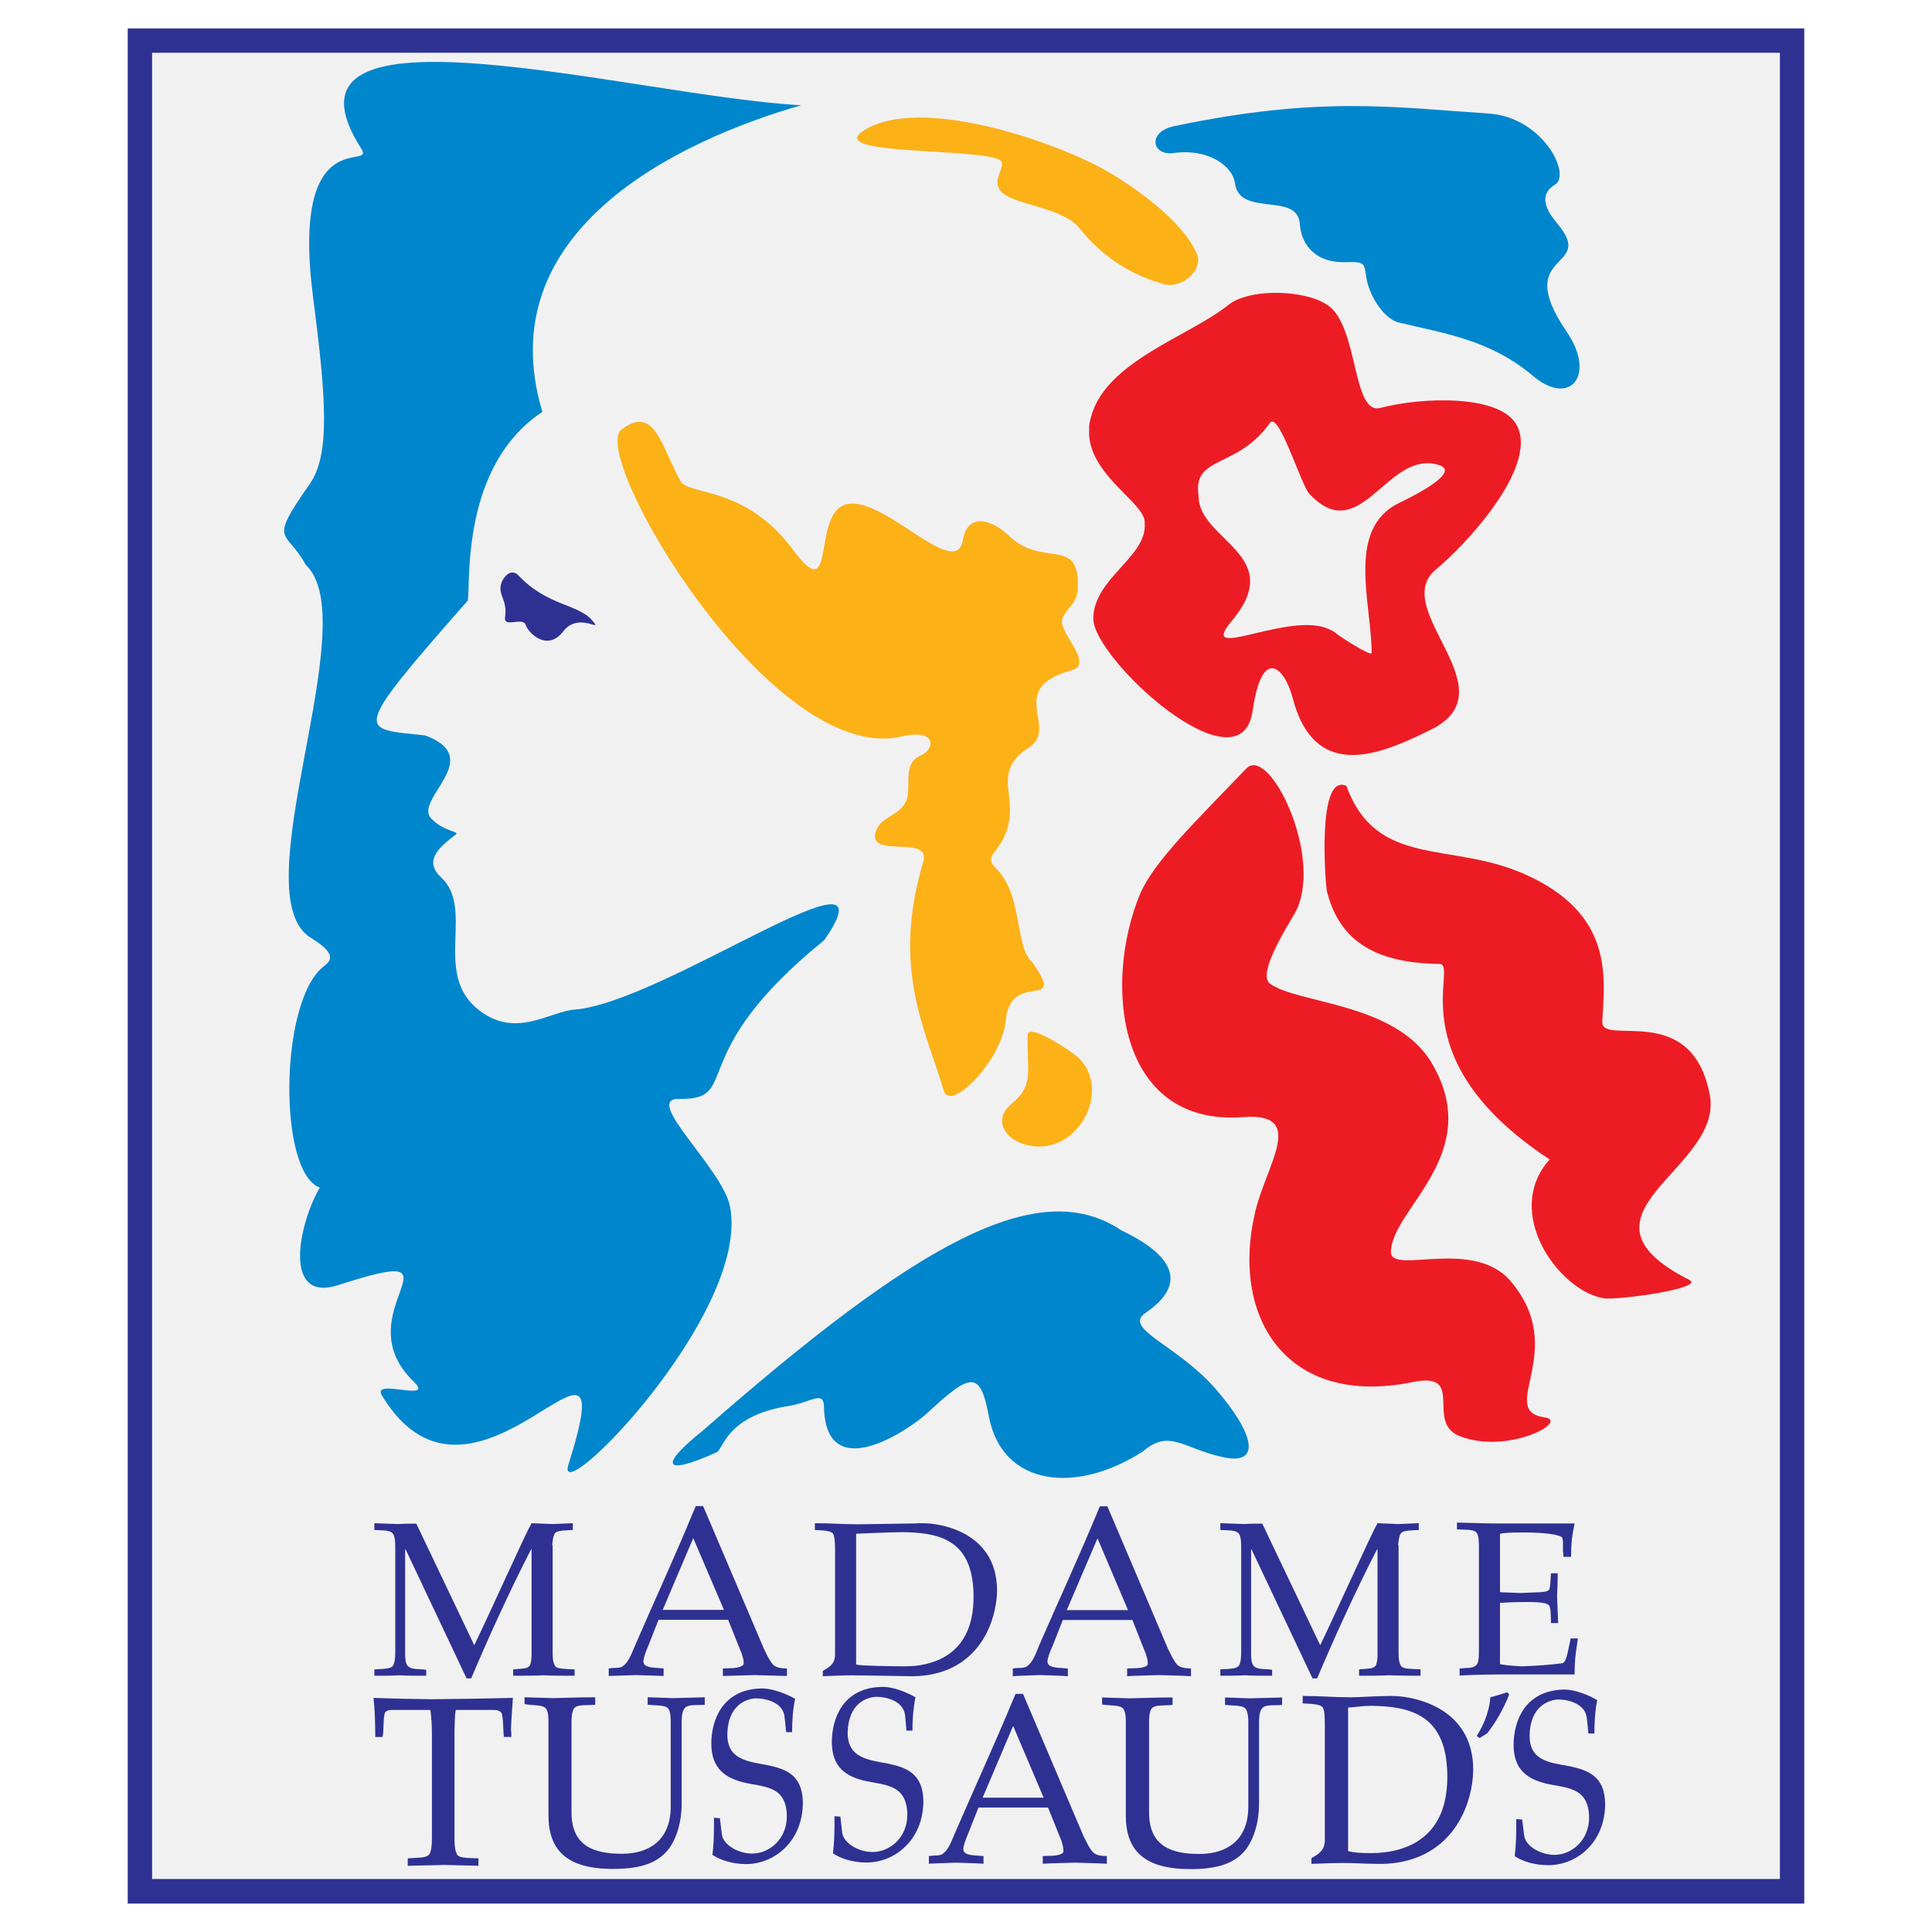
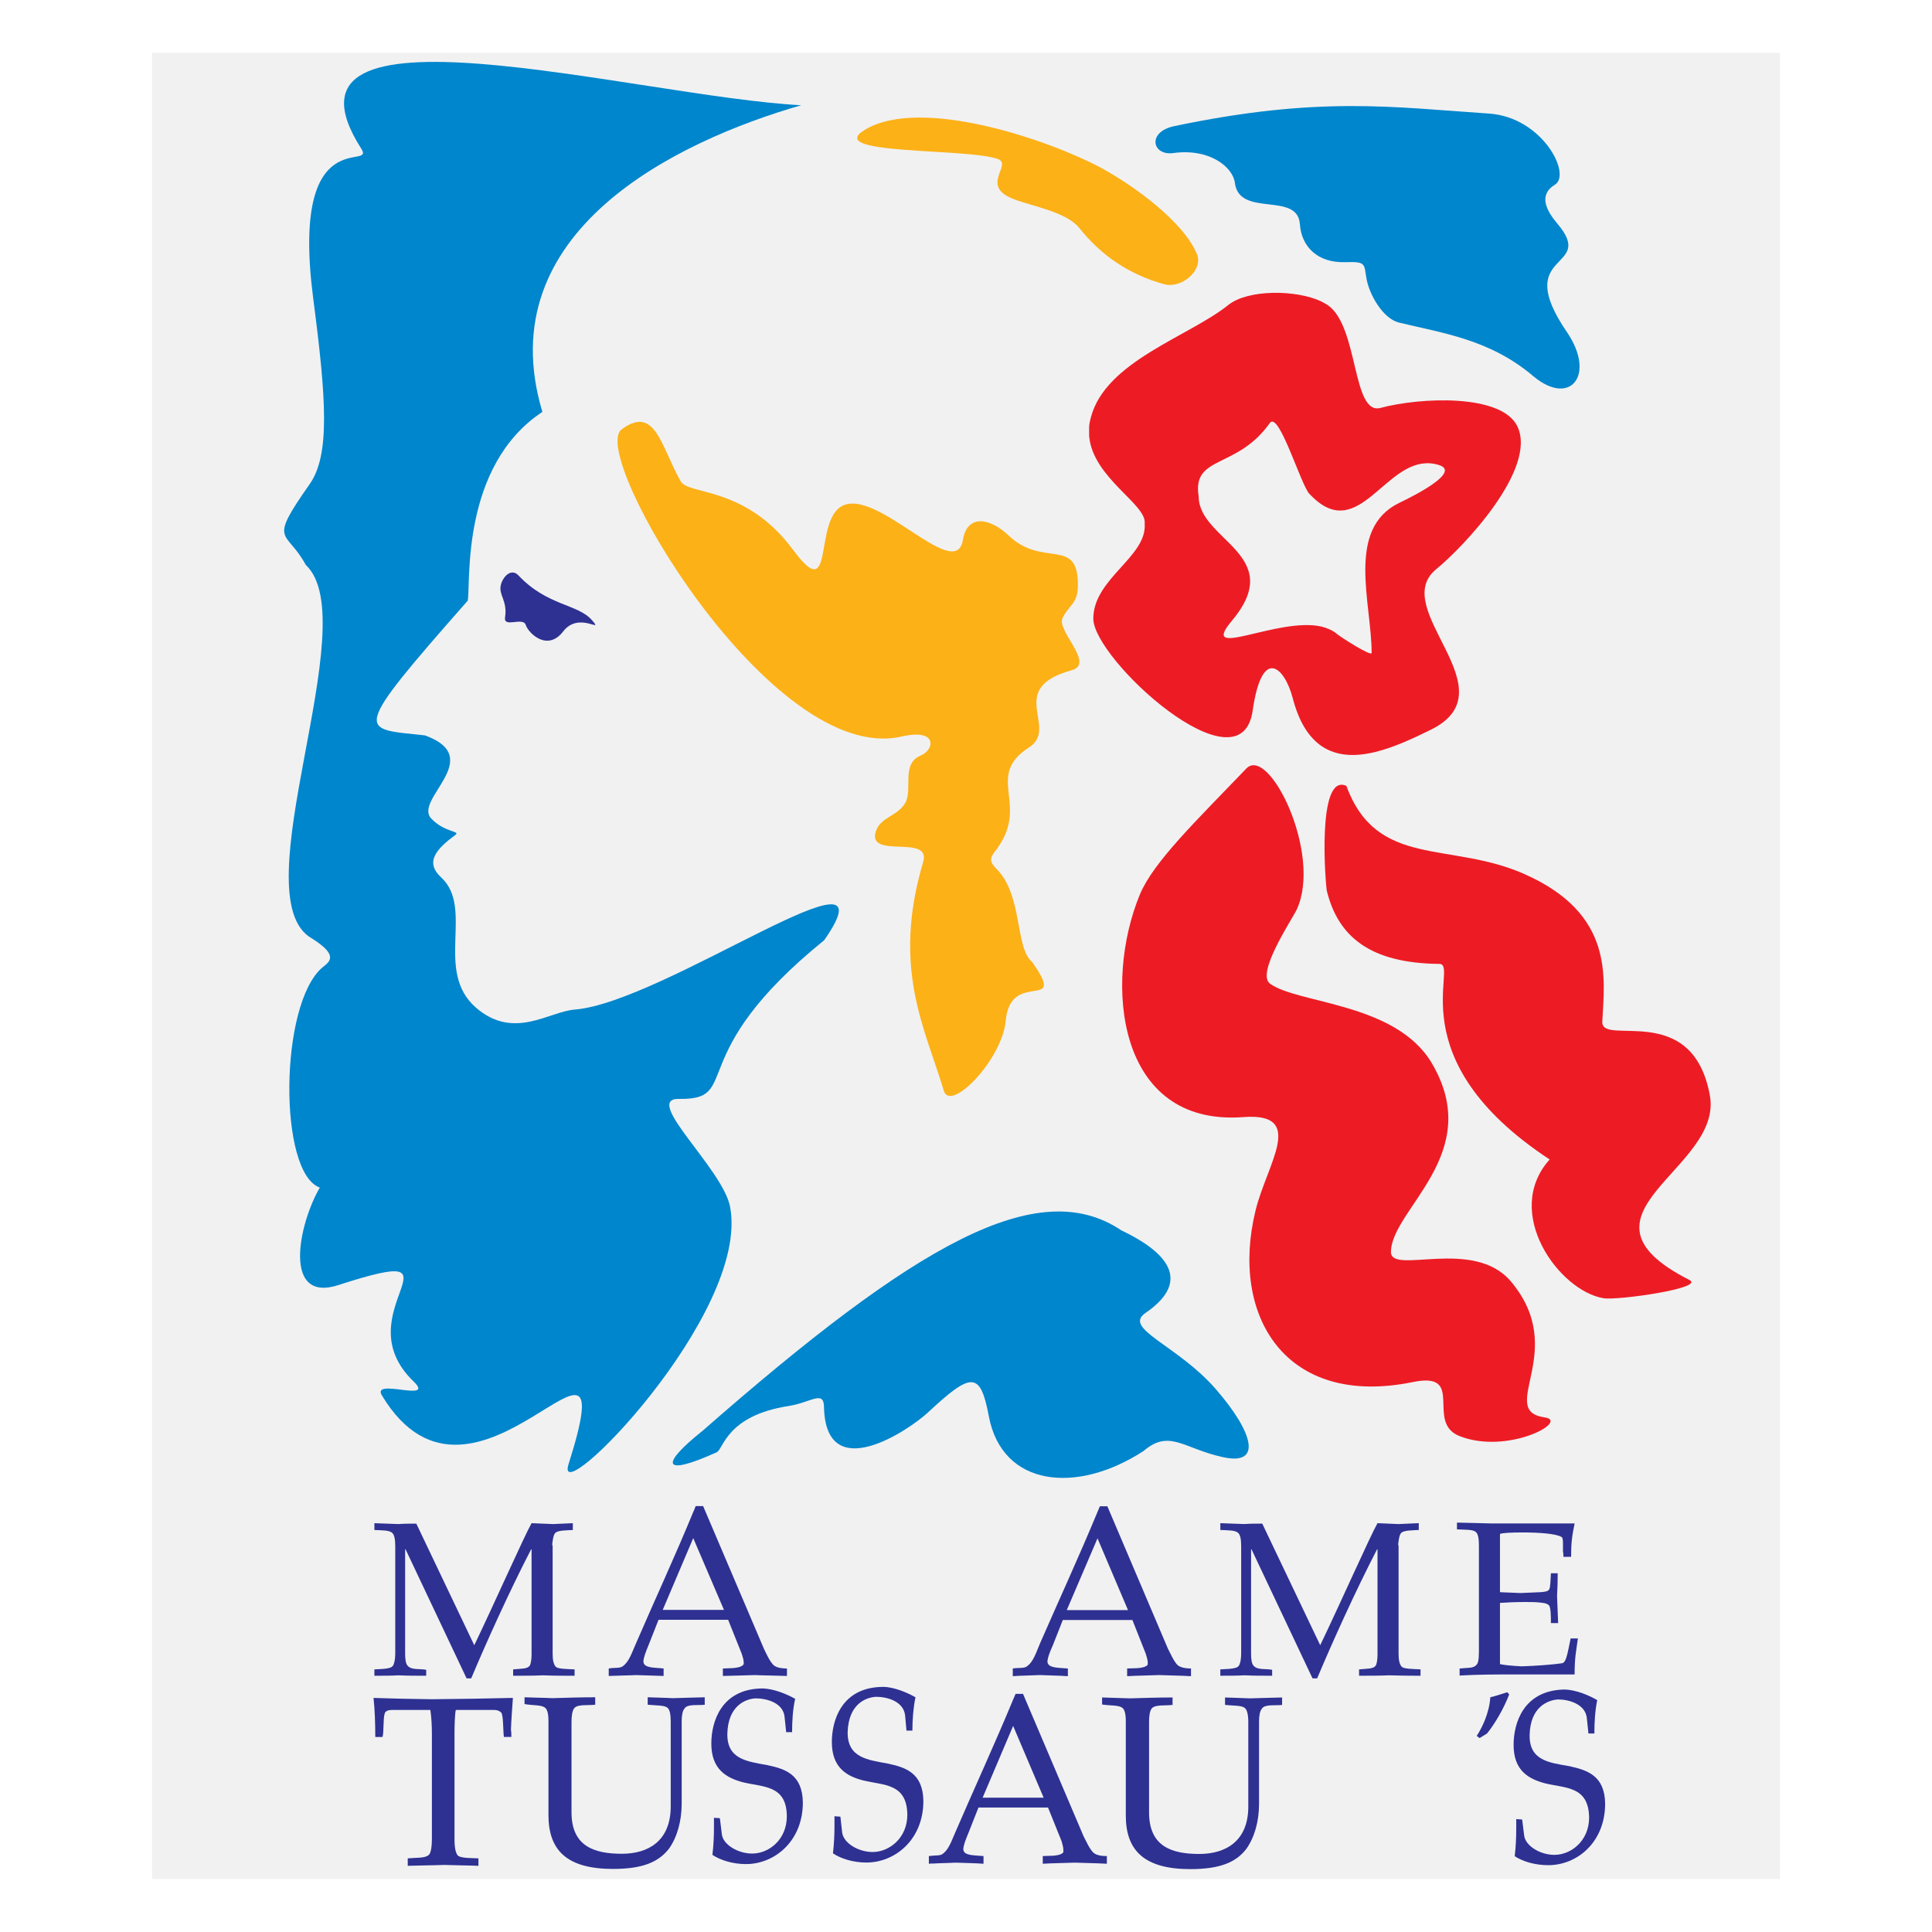
<svg xmlns="http://www.w3.org/2000/svg" version="1.0" id="Layer_1" x="0px" y="0px" width="192.756px" height="192.756px" viewBox="0 0 192.756 192.756" enable-background="new 0 0 192.756 192.756" xml:space="preserve">
  <g>
    <polygon fill-rule="evenodd" clip-rule="evenodd" fill="#FFFFFF" points="0,0 192.756,0 192.756,192.756 0,192.756 0,0  " />
-     <polygon fill-rule="evenodd" clip-rule="evenodd" fill="#2E3192" points="12.744,2.834 180.012,2.834 180.012,189.922    12.744,189.922 12.744,2.834  " />
    <polygon fill-rule="evenodd" clip-rule="evenodd" fill="#F1F1F2" points="15.175,5.265 15.175,187.469 177.581,187.469    177.581,5.265 15.175,5.265  " />
    <path fill-rule="evenodd" clip-rule="evenodd" fill="#0086CC" d="M70.099,142.75c21.33-18.703,33.462-25.578,41.784-19.994   c4.292,2.037,7.227,4.928,2.408,8.234c-2.32,1.576,3.154,3.176,7.009,7.6c3.832,4.422,4.62,7.664,0.7,6.787   c-3.92-0.854-5.321-2.824-7.905-0.613c-6.657,4.338-14.104,3.592-15.439-3.459c-0.854-4.576-1.773-4.381-6.11-0.352   c-1.839,1.709-10.161,7.359-10.336-0.568c-0.022-1.73-1.292-0.461-3.526-0.109c-6.22,0.963-6.504,4.314-7.183,4.621   C65.96,147.393,65.894,146.102,70.099,142.75L70.099,142.75z" />
    <path fill-rule="evenodd" clip-rule="evenodd" fill="#0086CC" d="M155.134,18.427c-1.687,1.029-0.832,2.606,0.219,3.854   c4.073,4.774-4.665,2.606,0.986,10.862c2.912,4.27,0.328,7.49-3.373,4.38c-4.314-3.658-8.979-4.271-13.402-5.343   c-1.6-0.395-2.979-2.826-3.241-4.446c-0.241-1.423-0.022-1.643-2.102-1.577c-2.782,0.088-4.381-1.555-4.534-3.811   c-0.24-3.263-6.044-0.613-6.482-4.095c-0.197-1.577-2.519-3.482-6.153-2.979c-2.103,0.285-2.65-2.124,0.132-2.694   c14.432-3.022,21.812-1.883,31.359-1.248C153.886,11.682,156.82,17.397,155.134,18.427L155.134,18.427z" />
    <path fill-rule="evenodd" clip-rule="evenodd" fill="#0086CC" d="M79.932,10.5C63.375,9.623,25.884-1.063,36.045,14.835   c1.467,2.299-7.117-2.957-4.796,14.936c1.314,10.074,1.687,15.614-0.351,18.527c-4.227,6.022-2.343,4.445-0.394,8.059   c6.044,5.65-6.635,33.178,0.613,37.272c2.76,1.73,1.73,2.343,1.052,2.891c-4.314,3.657-4.402,20.497-0.263,21.964   c-2.146,3.701-3.723,11.543,1.862,9.725c13.73-4.445,0.219,2.736,7.577,9.701c1.993,2.014-4.314-0.459-3.241,1.314   c9.263,15.373,24.571-11.957,18.615,6.877c-1.555,4.926,18.176-15.002,16.118-25.711c-0.723-3.789-8.782-10.818-5.103-10.752   c6.417,0.109,0.219-4.271,14.498-15.834c7.511-10.796-15.943,6.197-24.878,6.92c-2.606,0.197-6.088,3.088-9.876-0.197   c-4.183-3.657-0.132-9.898-3.46-12.986c-1.687-1.555-0.438-2.869,1.423-4.249c0.525-0.394-1.095-0.219-2.431-1.643   c-1.752-1.905,5.541-6.044-0.613-8.278c-6.482-0.723-7.622,0.066,4.27-13.446c0.307-1.708-0.744-13.402,7.446-18.833   C48.703,23.069,67.559,14.069,79.932,10.5L79.932,10.5z" />
    <path fill-rule="evenodd" clip-rule="evenodd" fill="#2E3192" d="M50.389,61.591c0.263-1.665-0.679-2.234-0.416-3.241   c0.197-0.81,1.029-1.708,1.752-0.941c2.891,3.065,5.913,2.825,7.336,4.467c1.248,1.423-1.271-0.942-2.869,1.117   c-1.577,2.058-3.482,0.175-3.745-0.657C52.163,61.525,50.214,62.686,50.389,61.591L50.389,61.591z" />
    <path fill-rule="evenodd" clip-rule="evenodd" fill="#2E3192" d="M147.552,154.203v10.578c0,0.832-0.088,1.205-0.263,1.336   c-0.284,0.35-0.898,0.262-1.664,0.35v0.701c1.883-0.109,3.767-0.109,5.649-0.109c1.928,0,3.854,0,5.825,0   c0-1.709,0.153-2.299,0.328-3.592h-0.723c-0.35,1.707-0.459,2.387-0.854,2.475c-0.897,0.131-2.562,0.264-4.029,0.307   c-0.941-0.043-1.796-0.131-2.168-0.219v-6.109c0.635-0.045,1.577-0.088,2.431-0.088c0.569,0,1.073,0,1.468,0.043   c0.328,0.045,0.722,0.045,0.963,0.264c0.22,0.152,0.22,1.182,0.22,1.795h0.723c-0.045-0.854-0.066-1.795-0.11-2.693   c0.044-0.789,0.065-1.555,0.065-2.277h-0.678c-0.045,0.678-0.045,1.422-0.176,1.619c-0.153,0.219-0.46,0.219-0.811,0.264   c-0.679,0.045-1.357,0.045-2.08,0.088c-0.701-0.043-1.38-0.043-2.015-0.088v-5.803c0.175-0.109,1.16-0.154,2.256-0.154   c1.555,0,3.35,0.109,3.897,0.461c0.088,0.043,0.132,0.262,0.132,0.592c0,0.219,0,0.523,0,0.854c0.043,0.174,0.043,0.35,0.043,0.525   h0.768c0-1.379,0.087-2.059,0.35-3.328c-0.898,0-1.84,0-2.781,0c-1.796,0-3.548,0-5.431,0c-1.16-0.045-2.321-0.045-3.526-0.088   v0.678c0.921,0.045,1.599,0,1.884,0.264C147.508,153.043,147.552,153.699,147.552,154.203L147.552,154.203z" />
    <path fill-rule="evenodd" clip-rule="evenodd" fill="#2E3192" d="M126.922,167.189v-0.592c-0.635-0.131-1.445,0.045-1.839-0.393   c-0.219-0.219-0.263-0.723-0.263-1.25v-10.379h0.044l6.088,12.877h0.46c1.444-3.439,3.811-8.695,5.979-12.877h0.044v10.51   c0,0.439-0.065,0.943-0.197,1.119c-0.264,0.307-0.701,0.262-1.643,0.35v0.635c1.029,0,2.015,0,3-0.043   c0.285,0,0.569,0.021,0.854,0.021c0.744,0.021,1.511,0.021,2.277,0.021v-0.635c-0.854-0.043-1.664-0.043-1.883-0.264   c-0.22-0.262-0.307-0.678-0.307-1.291v-10.73c0,0,0-0.088-0.044-0.176c0.044-0.328,0.087-0.854,0.263-1.096   c0.219-0.35,1.248-0.307,1.795-0.35v-0.68c-0.679,0.045-1.335,0.045-1.971,0.088c-0.043,0-0.087,0-0.131,0   c-0.679-0.043-1.314-0.043-2.015-0.088c-0.724,1.271-3.745,8.082-5.716,12.176l-5.782-12.131c-0.591,0-1.204,0-1.795,0.043   c-0.811-0.043-1.577-0.043-2.388-0.088v0.68c0.767,0.043,1.489,0,1.796,0.307c0.197,0.197,0.284,0.635,0.284,1.314v10.686   c0,0.57-0.087,1.031-0.24,1.25c-0.175,0.262-0.789,0.307-1.84,0.35v0.635c0.854,0,1.621,0,2.431-0.043   C125.039,167.189,125.894,167.189,126.922,167.189L126.922,167.189z" />
    <path fill-rule="evenodd" clip-rule="evenodd" fill="#2E3192" d="M74.004,165c0.087,0.285,0.197,0.59,0.197,0.875   c0,0.111,0,0.197-0.065,0.242c-0.394,0.395-1.577,0.307-2.015,0.35v0.744c1.139-0.043,2.168-0.043,3.197-0.088   c1.029,0.045,2.081,0.045,3.197,0.088v-0.744c-0.372,0-0.941-0.043-1.27-0.285c-0.416-0.307-0.898-1.422-1.029-1.686l-6.066-14.234   h-0.744c-0.066,0.197-0.153,0.395-0.241,0.59c-1.839,4.469-3.833,8.76-5.716,13.119c-0.438,0.984-0.7,1.861-1.357,2.299   c-0.328,0.197-0.811,0.088-1.358,0.197v0.744c0.942-0.043,1.84-0.043,2.715-0.088c0.985,0.045,1.883,0.045,2.76,0.088v-0.744   c-0.833-0.109-1.971,0-2.015-0.678c0-0.352,0.197-0.898,0.525-1.688l0.985-2.496h6.942L74.004,165L74.004,165z M66.12,160.619   l3.044-7.16l3.066,7.16H66.12L66.12,160.619z" />
    <path fill-rule="evenodd" clip-rule="evenodd" fill="#2E3192" d="M43.092,169.533c-1.971-0.023-3.942-0.066-5.825-0.131   c0.131,1.203,0.175,2.584,0.175,3.896h0.722c0.153-0.525,0.044-1.816,0.219-2.342c0.044-0.242,0.372-0.352,0.679-0.352h3.876   c0.109,0.766,0.153,1.576,0.153,2.41v10.424c0,0.504-0.044,1.445-0.329,1.643c-0.394,0.328-1.139,0.24-2.08,0.328v0.744   c1.183-0.043,2.452-0.043,3.635-0.088c1.248,0.045,2.387,0.045,3.417,0.088v-0.744c-0.898-0.045-1.927,0-2.124-0.373   c-0.197-0.35-0.263-0.854-0.263-1.467v-10.752c0-0.395,0.022-1.818,0.131-2.213h3.811c0.306,0,0.503,0.066,0.701,0.242   c0.241,0.195,0.197,1.883,0.285,2.451h0.744c0-0.24,0-0.48-0.043-0.723c0.043-1.094,0.131-2.189,0.197-3.174   C48.522,169.467,45.807,169.51,43.092,169.533L43.092,169.533z" />
    <path fill-rule="evenodd" clip-rule="evenodd" fill="#2E3192" d="M106.541,167.234v-0.768c-0.854-0.088-1.971,0-2.036-0.658   c0-0.371,0.197-0.896,0.548-1.686l0.985-2.496h6.941l1.336,3.373c0.088,0.307,0.198,0.613,0.198,0.896c0,0.09,0,0.197-0.045,0.242   c-0.416,0.393-1.599,0.285-2.015,0.328v0.768c1.117-0.066,2.146-0.066,3.176-0.111c1.051,0.045,2.08,0.045,3.197,0.111v-0.768   c-0.372,0-0.92-0.043-1.271-0.285c-0.395-0.285-0.876-1.422-1.029-1.686l-6.044-14.213h-0.745c-0.088,0.197-0.175,0.395-0.24,0.568   c-1.862,4.49-3.833,8.76-5.737,13.119c-0.416,0.984-0.68,1.883-1.358,2.32c-0.307,0.176-0.788,0.088-1.357,0.176v0.768   c0.941-0.066,1.84-0.066,2.716-0.111C104.746,167.168,105.644,167.168,106.541,167.234L106.541,167.234z M109.498,153.48   l3.043,7.16h-6.109L109.498,153.48L109.498,153.48z" />
    <path fill-rule="evenodd" clip-rule="evenodd" fill="#2E3192" d="M52.837,166.205c-0.263,0.307-0.701,0.262-1.642,0.35v0.635   c1.029,0,2.014,0,3-0.043c1.029,0.043,2.059,0.043,3.131,0.043v-0.635c-0.854-0.043-1.664-0.043-1.883-0.264   c-0.219-0.262-0.306-0.678-0.306-1.291v-10.73c0,0,0-0.088-0.044-0.176c0.044-0.328,0.087-0.854,0.263-1.096   c0.219-0.35,1.248-0.307,1.795-0.35v-0.68c-0.679,0.045-1.335,0.045-1.971,0.088c-0.722-0.043-1.401-0.043-2.146-0.088   c-0.723,1.271-3.745,8.082-5.716,12.176l-5.782-12.131c-0.591,0-1.205,0-1.796,0.043c-0.81-0.043-1.577-0.043-2.387-0.088v0.68   c0.767,0.043,1.489,0,1.796,0.307c0.197,0.197,0.285,0.635,0.285,1.314v10.686c0,0.57-0.088,1.031-0.241,1.25   c-0.175,0.262-0.789,0.307-1.84,0.35v0.635c0.854,0,1.621,0,2.431-0.043c0.854,0.043,1.708,0.043,2.737,0.043v-0.592   c-0.635-0.131-1.445,0.045-1.839-0.393c-0.219-0.219-0.263-0.723-0.263-1.25v-10.379h0.044l6.088,12.877h0.46   c1.445-3.439,3.811-8.695,5.979-12.877h0.044v10.51C53.034,165.525,52.969,166.029,52.837,166.205L52.837,166.205z" />
    <path fill-rule="evenodd" clip-rule="evenodd" fill="#2E3192" d="M64.619,169.336v0.744c0.919,0.088,1.62,0.045,1.949,0.285   c0.263,0.152,0.35,0.744,0.35,1.379v8.477c0,3.502-2.299,4.729-4.861,4.729c-2.781,0-5.037-0.744-5.037-4.139v-9   c0-0.57,0.065-1.139,0.284-1.402c0.373-0.395,1.314-0.24,2.081-0.328v-0.744c-1.379,0-2.781,0.043-4.27,0.088   c-0.898-0.045-1.84-0.045-2.781-0.088v0.678c0.854,0.154,1.642,0.066,2.036,0.352c0.307,0.219,0.351,0.875,0.351,1.336v9.395   c0,3.504,1.84,5.365,6.438,5.365c2.957,0,4.533-0.678,5.584-2.016c0.81-1.139,1.27-2.736,1.27-4.533v-8.211   c0-0.549,0.087-1.029,0.285-1.248c0.285-0.482,1.445-0.285,2.015-0.373v-0.744c-1.227,0.043-2.168,0.043-3.197,0.088   C66.327,169.379,65.539,169.379,64.619,169.336L64.619,169.336z" />
    <path fill-rule="evenodd" clip-rule="evenodd" fill="#2E3192" d="M148.69,169.336c-0.109,1.664-0.897,3.152-1.357,3.854   l0.284,0.219l0.745-0.459c0.811-1.008,1.664-2.475,2.211-3.898l-0.196-0.219C149.676,169.051,149.26,169.203,148.69,169.336   L148.69,169.336z" />
    <path fill-rule="evenodd" clip-rule="evenodd" fill="#2E3192" d="M76.532,176.104c-1.993-0.373-4.008-0.57-3.964-3.133   c0.066-2.824,1.861-3.482,2.825-3.525c1.051,0,2.781,0.416,2.891,1.906l0.153,1.467h0.591c0-1.074,0.065-2.256,0.306-3.33   c-1.423-0.789-2.715-1.072-3.46-1.029c-3.898,0.133-4.905,3.285-4.905,5.498c0,2.561,1.489,3.416,3.131,3.854   c2.037,0.504,4.38,0.264,4.402,3.395c0,2.32-1.773,3.723-3.46,3.723c-1.423,0-2.913-0.898-3.022-1.928l-0.197-1.598l-0.591-0.045   c0,0.285,0,0.57,0,0.943c0,0.941-0.044,1.861-0.154,2.758c0.789,0.527,2.015,0.92,3.351,0.92c2.847,0,5.672-2.277,5.672-6.152   C80.058,177.021,78.328,176.475,76.532,176.104L76.532,176.104z" />
    <path fill-rule="evenodd" clip-rule="evenodd" fill="#2E3192" d="M122.222,169.357v0.744c0.92,0.088,1.62,0.045,1.949,0.285   c0.263,0.176,0.372,0.744,0.372,1.402v8.453c0,3.504-2.321,4.729-4.884,4.729c-2.759,0-5.016-0.744-5.016-4.139v-9   c0-0.547,0.045-1.139,0.285-1.402c0.351-0.371,1.292-0.24,2.059-0.328v-0.744c-1.357,0-2.781,0.045-4.271,0.088   c-0.897-0.043-1.84-0.043-2.76-0.088v0.701c0.833,0.131,1.621,0.043,2.016,0.328c0.307,0.219,0.35,0.898,0.35,1.336v9.416   c0,3.504,1.862,5.344,6.438,5.344c2.957,0,4.556-0.678,5.585-2.014c0.811-1.139,1.271-2.738,1.271-4.512v-8.234   c0-0.547,0.087-1.029,0.284-1.248c0.285-0.482,1.445-0.285,2.015-0.373v-0.744c-1.226,0.045-2.146,0.045-3.197,0.088   C123.93,169.402,123.142,169.402,122.222,169.357L122.222,169.357z" />
    <path fill-rule="evenodd" clip-rule="evenodd" fill="#2E3192" d="M156.574,176.211c-1.992-0.35-4.007-0.547-3.963-3.109   c0.064-2.846,1.86-3.48,2.824-3.547c1.051,0,2.781,0.438,2.891,1.928l0.153,1.467h0.592c0-1.074,0.065-2.256,0.284-3.328   c-1.401-0.811-2.716-1.096-3.438-1.053c-3.898,0.154-4.905,3.307-4.905,5.52c0,2.562,1.489,3.395,3.132,3.832   c2.037,0.504,4.357,0.264,4.402,3.416c0,2.301-1.774,3.723-3.461,3.723c-1.445,0-2.913-0.918-3.021-1.949l-0.198-1.576   l-0.591-0.043c0,0.285,0,0.568,0,0.92c0,0.941-0.043,1.883-0.153,2.781c0.789,0.525,2.016,0.896,3.351,0.896   c2.848,0,5.672-2.254,5.672-6.152C160.1,177.154,158.37,176.607,156.574,176.211L156.574,176.211z" />
-     <path fill-rule="evenodd" clip-rule="evenodd" fill="#2E3192" d="M139.449,169.227c-0.263,0-0.504-0.023-0.745-0.023   c-1.971,0.023-2.803,0.133-3.964,0.133c-1.839,0-2.912-0.133-4.773-0.133v0.746c0.788,0.043,1.773,0.043,2.015,0.416   c0.175,0.283,0.197,0.963,0.197,1.84v11.344c0,1.051-0.548,1.379-1.337,1.84v0.568c1.292-0.043,2.234-0.088,3.264-0.088   s1.555,0.066,3.176,0.088c0.767,0.021,1.489-0.021,2.168-0.131c5.715-0.92,7.489-5.979,7.533-9.219v-0.045   C146.982,171,142.209,169.445,139.449,169.227L139.449,169.227z M139.449,184.557c-0.92,0.24-1.84,0.328-2.65,0.328   c-1.226,0-1.751-0.066-2.299-0.197v-14.322c0.788-0.045,1.467-0.176,2.299-0.176c0.92,0.021,1.818,0.066,2.65,0.219   c2.825,0.525,4.949,2.125,4.949,6.877C144.398,181.994,141.967,183.877,139.449,184.557L139.449,184.557z" />
    <path fill-rule="evenodd" clip-rule="evenodd" fill="#2E3192" d="M88.555,175.949c-1.993-0.373-4.007-0.568-3.985-3.131   c0.087-2.848,1.861-3.482,2.847-3.527c1.029,0,2.759,0.416,2.891,1.906l0.131,1.467h0.591c0-1.072,0.087-2.256,0.306-3.328   c-1.401-0.789-2.715-1.096-3.46-1.029c-3.876,0.131-4.883,3.285-4.883,5.496c0,2.562,1.489,3.416,3.131,3.832   c2.037,0.504,4.358,0.264,4.401,3.418c0,2.32-1.795,3.723-3.459,3.723c-1.446,0-2.913-0.898-3.044-1.949l-0.175-1.576l-0.591-0.045   c0,0.285,0,0.57,0,0.941c0,0.92-0.044,1.861-0.153,2.76c0.766,0.525,2.015,0.92,3.329,0.92c2.869,0,5.694-2.277,5.694-6.154   C92.081,176.869,90.329,176.322,88.555,175.949L88.555,175.949z" />
    <path fill-rule="evenodd" clip-rule="evenodd" fill="#2E3192" d="M109.162,184.896c-0.416-0.285-0.897-1.424-1.051-1.688   l-6.045-14.211h-0.744c-0.088,0.197-0.153,0.393-0.241,0.568c-1.861,4.49-3.832,8.76-5.715,13.119   c-0.438,0.984-0.701,1.883-1.379,2.32c-0.219,0.131-0.526,0.109-0.876,0.131c-0.131,0.023-0.285,0.023-0.438,0.045v0.766   c0.153-0.021,0.285-0.021,0.438-0.021c0.745-0.045,1.511-0.045,2.256-0.088c0.985,0.043,1.861,0.043,2.759,0.109v-0.766   c-0.833-0.088-1.971,0-2.015-0.658c0-0.371,0.197-0.896,0.525-1.686l0.985-2.496h6.942l1.357,3.371   c0.088,0.309,0.176,0.613,0.176,0.898c0,0.088,0,0.197-0.044,0.242c-0.416,0.395-1.577,0.283-2.015,0.328v0.766   c1.138-0.066,2.167-0.066,3.197-0.109c1.029,0.043,2.036,0.043,3.175,0.109c0,0,0,0,0.022,0v-0.766c-0.022,0-0.022,0-0.022,0   C110.016,185.182,109.491,185.137,109.162,184.896L109.162,184.896z M98.037,179.355l3.044-7.16l3.044,7.16H98.037L98.037,179.355z   " />
-     <path fill-rule="evenodd" clip-rule="evenodd" fill="#2E3192" d="M91.285,167.234c5.124-0.154,7.336-3.637,7.971-6.658   c0.132-0.656,0.219-1.293,0.219-1.861v-0.045c0-0.678-0.087-1.27-0.219-1.838c-1.007-3.986-5.277-4.885-7.313-4.863   c-0.219,0-0.417,0-0.657,0.023c-1.883,0.021-4.708,0.086-5.65,0.086c-1.664,0-2.65-0.109-4.336-0.109v0.68   c0.701,0.043,1.599,0.043,1.817,0.371c0.154,0.264,0.197,0.877,0.197,1.688v10.336c0,0.943-0.503,1.248-1.226,1.664v0.527   c1.183-0.045,2.037-0.088,2.978-0.088c0.942,0,4.117,0.064,5.584,0.088C90.869,167.254,91.066,167.234,91.285,167.234   L91.285,167.234z M90.212,166.248c-1.117,0-4.292-0.043-4.796-0.176V153.02c0.394-0.021,3.592-0.152,4.424-0.152   c0.153,0,0.284,0,0.372,0c0.351,0,0.723,0.021,1.073,0.045c3.197,0.219,5.847,1.357,5.847,6.416c0,5.146-3.175,6.592-5.847,6.877   C90.913,166.227,90.541,166.248,90.212,166.248L90.212,166.248z" />
    <path fill-rule="evenodd" clip-rule="evenodd" fill="#FCB117" d="M86.282,12.952c5.562-3.373,18.373,1.007,23.563,3.789   c3.044,1.643,8.213,5.3,9.57,8.606c0.679,1.621-1.556,3.504-3.307,3c-3.438-0.964-6.22-2.825-8.432-5.606   c-1.27-1.599-4.73-2.168-6.525-2.869c-3.482-1.314-0.066-3.46-1.599-4.008C96.443,14.748,82.1,15.492,86.282,12.952L86.282,12.952z   " />
-     <path fill-rule="evenodd" clip-rule="evenodd" fill="#FCB117" d="M102.531,103.266c-0.109,3.656,0.701,4.949-1.599,6.854   c-2.212,1.797-0.263,4.271,2.76,4.271c4.27,0,7.008-5.76,3.964-8.805C107.064,104.994,102.575,101.951,102.531,103.266   L102.531,103.266z" />
    <path fill-rule="evenodd" clip-rule="evenodd" fill="#FCB117" d="M102.991,95.995c3.569,5.103-2.189,0.613-2.649,5.847   c-0.373,3.92-5.519,9.176-6.176,6.986c-1.883-6.285-5.212-12.199-2.059-22.841c0.811-2.781-5.475-0.263-4.752-2.957   c0.438-1.533,2.168-1.554,2.956-2.913c0.789-1.38-0.438-3.898,1.533-4.73c1.401-0.57,1.752-2.738-1.883-1.906   c-6.504,1.511-14.322-5.518-20.104-13.249c-5.781-7.73-9.526-16.14-7.839-17.388c3.351-2.497,3.919,1.686,5.89,5.168   c0.789,1.424,6.483,0.416,11.257,6.898c4.095,5.519,2.037-2.672,4.73-4.358c3.438-2.146,11.453,7.73,12.176,3.307   c0.438-2.628,2.737-2.168,4.577-0.416c3.415,3.241,6.897,0.087,6.897,4.905c0,1.927-0.854,1.927-1.532,3.307   c-0.636,1.248,3.263,4.577,0.92,5.211c-6.702,1.84-1.205,5.738-4.271,7.709c-4.468,2.869,0.109,5.65-3.22,10.14   c-0.568,0.744-0.897,1.117-0.021,1.971C102.071,89.337,101.239,94.549,102.991,95.995L102.991,95.995z" />
    <path fill-rule="evenodd" clip-rule="evenodd" fill="#ED1C24" d="M143.286,56.794c2.737-2.233,10.118-10.03,8.104-14.256   c-1.578-3.263-9.637-2.913-13.666-1.839c-2.825,0.745-2.168-8.059-5.212-10.227c-0.197-0.131-0.438-0.263-0.679-0.395   c-2.496-1.182-7.314-1.226-9.285,0.351c-3.92,3.153-12.242,5.606-13.71,11.212c-0.087,0.307-0.153,0.613-0.175,0.92v0.942   c0.373,4.205,5.782,6.811,5.541,8.738c0.263,3.307-5.125,5.475-5.125,9.482c0,4.052,14.716,17.476,15.899,9.176   c0.941-6.548,3.197-4.271,3.985-1.292c0.636,2.475,1.643,3.964,2.869,4.818c3.065,2.102,7.445,0.087,10.884-1.599   C150.863,68.861,138.446,60.758,143.286,56.794L143.286,56.794z M136.848,65.139c0,0.416-3.197-1.643-3.481-1.905   c-0.416-0.351-0.942-0.57-1.533-0.723c-4.358-0.986-12.308,3.46-8.935-0.57c5.54-6.591-3.308-8.015-3.308-12.417   c-0.679-4.139,3.811-2.671,7.096-7.314c0.898-1.271,3.066,6.088,3.942,7.051c0.415,0.438,0.81,0.789,1.204,1.051   c4.38,2.913,6.964-5.387,11.716-3.92c2.19,0.657-2.124,2.913-3.92,3.767C134.242,52.743,136.848,60.167,136.848,65.139   L136.848,65.139z" />
    <path fill-rule="evenodd" clip-rule="evenodd" fill="#ED1C24" d="M134.329,78.409c3.044,8.278,10.337,5.497,17.783,8.804   c8.978,3.986,7.971,10.336,7.751,14.717c-0.131,2.539,8.979-2.189,10.731,7.357c1.358,7.402-14.936,11.869-2.037,18.418   c1.6,0.811-7.204,2.059-8.584,1.818c-4.446-0.746-10.096-8.564-5.365-13.842c-15.308-10.074-8.957-19.49-10.994-19.512   c-6.897-0.065-10.095-2.694-11.233-7.271C132.271,88.505,131.307,77.03,134.329,78.409L134.329,78.409z" />
    <path fill-rule="evenodd" clip-rule="evenodd" fill="#ED1C24" d="M124.344,76.679c2.255-2.365,7.599,8.498,5.036,14.06   c-0.438,0.942-4.095,6.351-2.672,7.402c2.76,2.016,12.57,1.883,16.141,7.928c5.365,9.066-4.073,14.584-4.073,18.855   c0.021,2.299,8.212-1.49,11.957,2.912c5.868,6.965-1.467,12.877,3.372,13.578c2.562,0.35-3.657,3.768-8.497,1.861   c-3.46-1.381,0.701-6.482-4.643-5.387c-12.724,2.605-18.264-6.615-15.702-17.104c1.139-4.688,5.103-9.811-1.227-9.33   c-12.636,0.941-13.949-13.402-10.313-22.205C115.08,85.987,119.372,81.87,124.344,76.679L124.344,76.679z" />
  </g>
</svg>